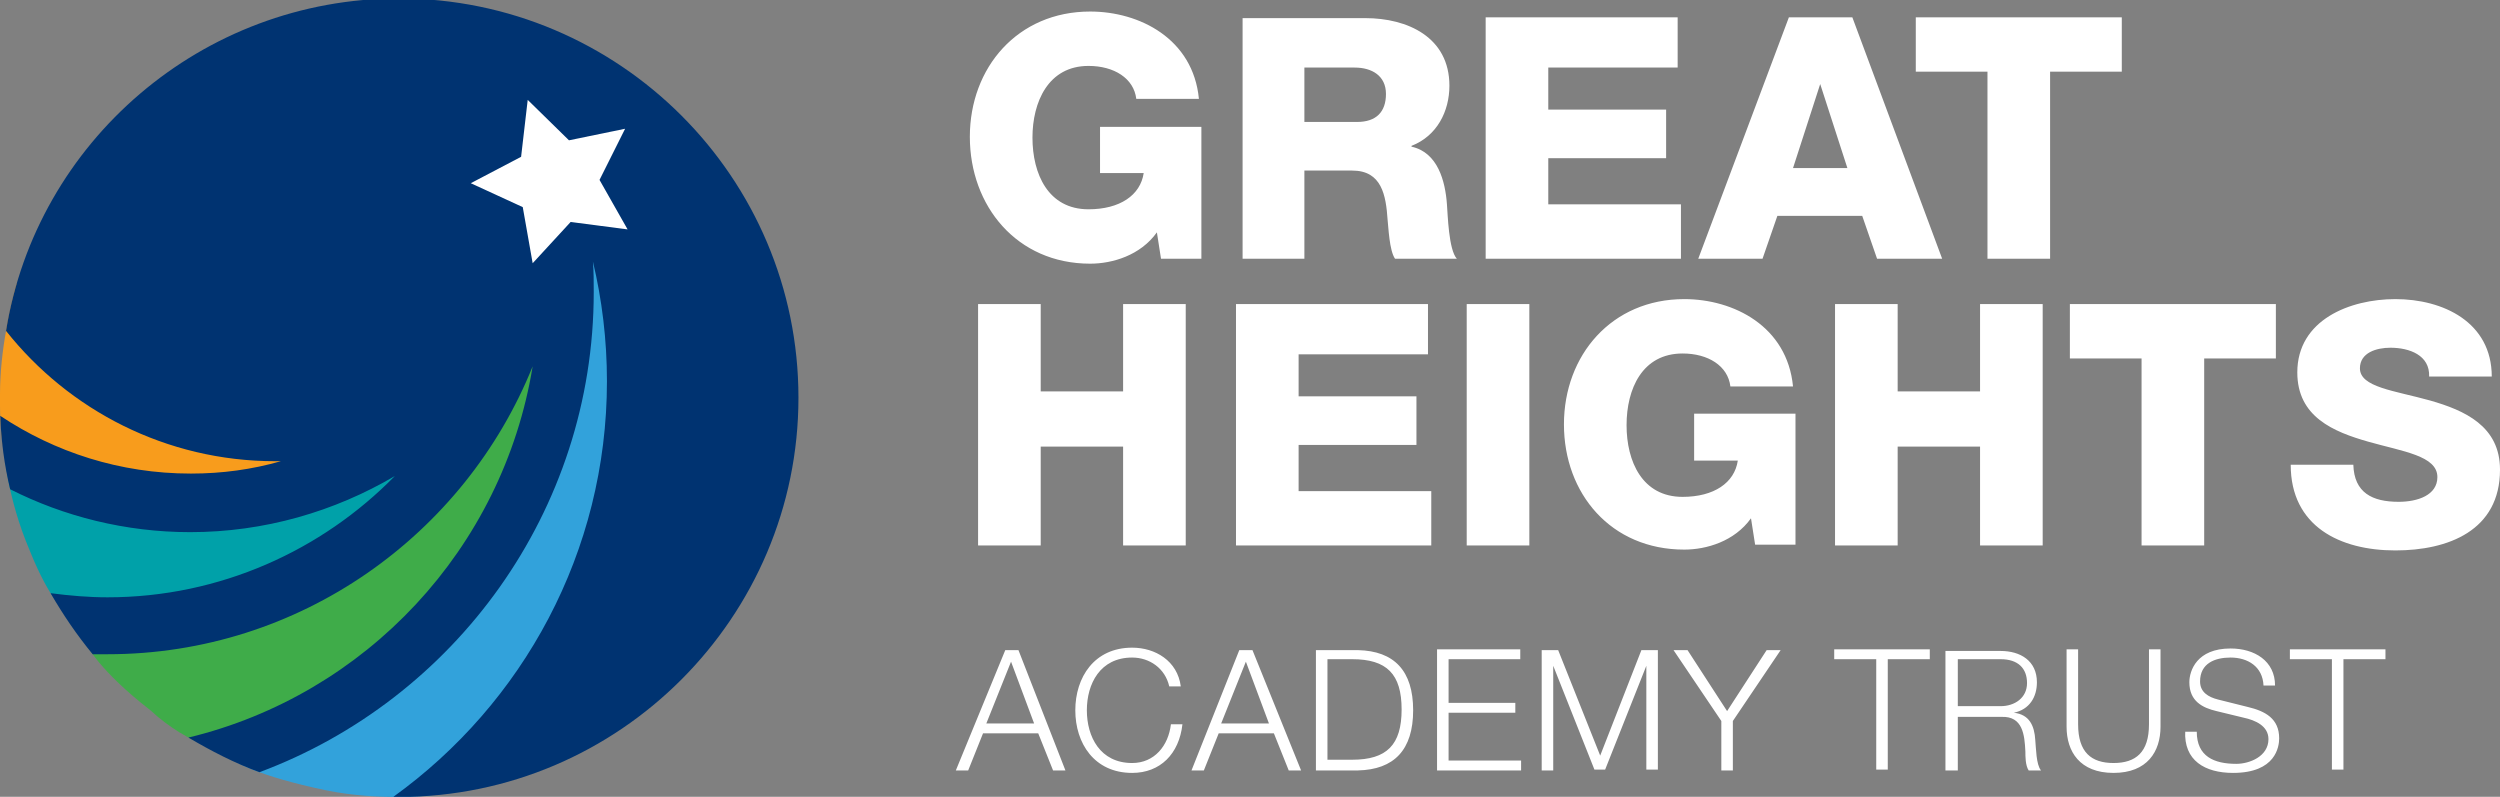
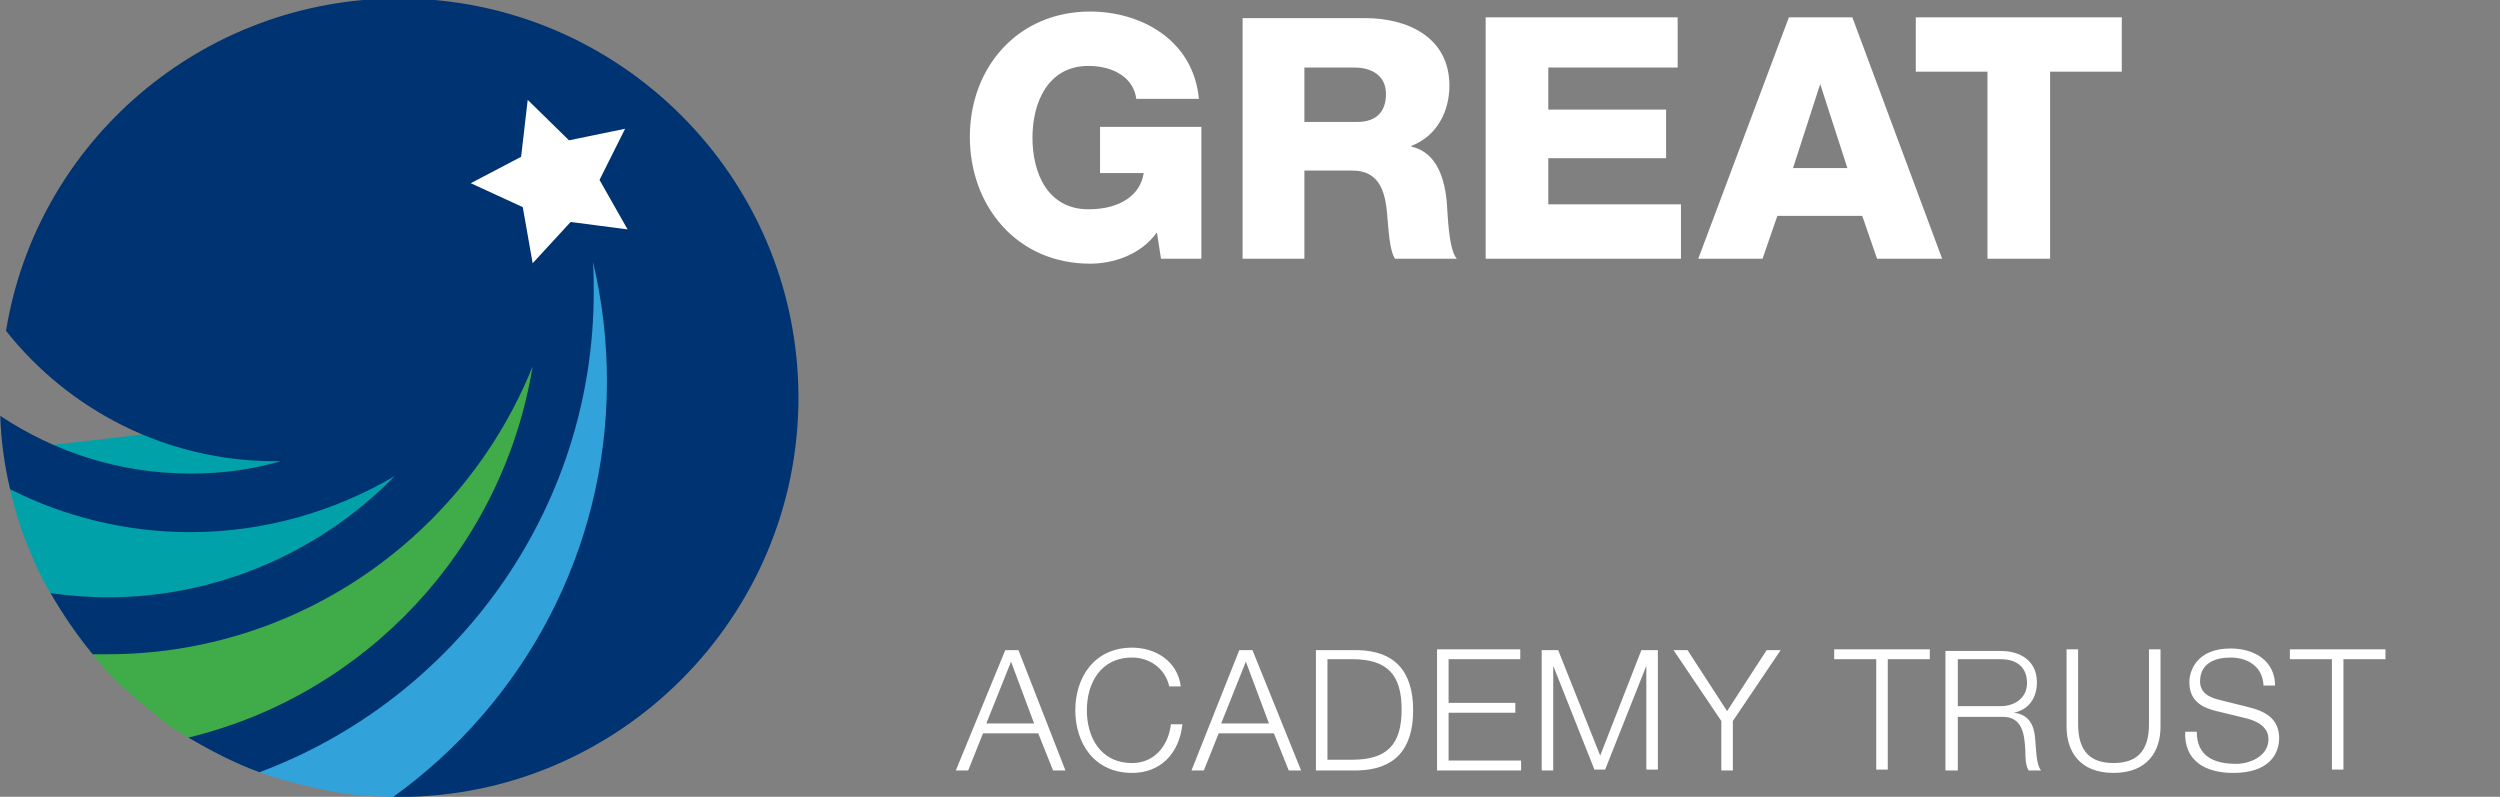
<svg xmlns="http://www.w3.org/2000/svg" id="Layer_1" viewBox="0 0 303.4 96.7">
  <rect x="0" y="0" width="303.4" height="96.7" fill="#808080" stroke="none" />
  <defs>
    <style>      .st0 {        fill: #32a2db;      }      .st1 {        fill: #3fac49;      }      .st2 {        fill: #003371;      }      .st3 {        fill: #f89c1c;      }      .st4 {        fill: #fff;      }      .st5 {        fill: #00a1a9;      }    </style>
  </defs>
  <g>
    <path class="st4" d="M277.9,80h5.1v13.4h1.4v-13.4h5.1v-1.2h-11.6v1.2ZM265.2,88.7c-.2,3.6,2.4,5.1,5.8,5.1,5.2,0,5.6-3.2,5.6-4.2,0-2.4-1.7-3.3-3.8-3.8l-3.6-.9c-1.2-.3-2.2-.9-2.2-2.2,0-2.2,1.8-2.9,3.7-2.9,2.1,0,3.9,1.1,4,3.4h1.4c0-3-2.5-4.5-5.4-4.5-4.1,0-5,2.7-5,4.1,0,2.3,1.6,3.1,3.3,3.5l3.3.8c1.4.3,3,1,3,2.6,0,2.1-2.3,3-3.9,3-2.7,0-4.8-.9-4.8-3.9h-1.4v-.1ZM250.8,88.2c0,3,1.6,5.6,5.7,5.6,4.1,0,5.7-2.6,5.7-5.6v-9.4h-1.4v9.1c0,3.4-1.6,4.7-4.3,4.7-2.7,0-4.3-1.3-4.3-4.7v-9.1h-1.4v9.4h-0ZM237.6,80h5.2c2.1,0,3.2,1.1,3.2,2.9s-1.5,2.8-3.2,2.8h-5.2v-5.7ZM236.2,93.5h1.4v-6.5h5.3c2.6-.1,2.8,2.2,2.9,4.2,0,.6,0,1.7.4,2.3h1.5c-.6-.7-.6-2.7-.7-3.7-.1-1.7-.7-3.1-2.6-3.3h0c1.9-.4,2.8-1.9,2.8-3.7,0-2.6-2-3.8-4.4-3.8h-6.7v14.5h.1ZM222.6,80h5.1v13.4h1.4v-13.4h5.1v-1.2h-11.6v1.2ZM208.9,93.5h1.4v-6l5.8-8.6h-1.7l-4.8,7.4-4.8-7.4h-1.7l5.8,8.6v6ZM187.1,93.5h1.4v-12.7h0l5,12.6h1.3l5-12.6h0v12.6h1.4v-14.5h-2l-5,12.8-5.1-12.8h-2v14.6h0ZM174.4,93.5h10.2v-1.2h-8.8v-5.8h8.1v-1.2h-8.1v-5.3h8.7v-1.2h-10.1v14.7h0ZM159.7,93.5h5.1c4.4-.1,6.7-2.5,6.7-7.3s-2.3-7.2-6.7-7.3h-5.1v14.6ZM161.1,80h3c4.2,0,6,1.8,6,6.1s-1.8,6.1-6,6.1h-3v-12.2ZM151.2,80.3l2.8,7.5h-5.8l3-7.5ZM144.6,93.5h1.5l1.8-4.5h6.7l1.8,4.5h1.5l-5.9-14.6h-1.6l-5.8,14.6ZM143.3,83.3c-.4-3.1-3.1-4.7-5.9-4.7-4.6,0-6.9,3.6-6.9,7.6s2.3,7.6,6.9,7.6c3.4,0,5.7-2.3,6.1-5.9h-1.4c-.3,2.6-2,4.7-4.7,4.7-3.9,0-5.5-3.2-5.5-6.4s1.6-6.4,5.5-6.4c2.1,0,4,1.3,4.5,3.5,0,0,1.4,0,1.4 0ZM122.7,80.3l2.8,7.5h-5.8l3-7.5ZM116,93.5h1.5l1.8-4.5h6.7l1.8,4.5h1.5l-5.7-14.6h-1.6l-6,14.6Z" />
-     <path class="st4" d="M278,56.4c0,7.5,6,10.4,12.7,10.4,6.4,0,12.7-2.4,12.7-9.8,0-5.3-4.3-7.2-8.5-8.4-4.3-1.2-8.5-1.6-8.5-3.9,0-1.9,2-2.5,3.7-2.5,2.3,0,4.8.9,4.7,3.5h7.6c0-6.6-5.9-9.4-11.7-9.4-5.5,0-11.9,2.5-11.9,8.9,0,5.4,4.4,7.2,8.6,8.4s8.4,1.7,8.4,4.3c0,2.2-2.4,3-4.7,3-3.2,0-5.4-1.1-5.5-4.5,0,0-7.6,0-7.6-0ZM276.3,36.9h-25.1v6.6h8.7v22.7h7.6v-22.7h8.7v-6.6h.1ZM222.7,66.2h7.6v-12h10v12h7.6v-29.3h-7.6v10.6h-10v-10.6h-7.6v29.3ZM217.9,50.2h-12.3v5.7h5.3c-.4,2.7-2.9,4.4-6.7,4.4-4.9,0-6.8-4.3-6.8-8.7s1.9-8.7,6.8-8.7c3.1,0,5.5,1.5,5.8,4h7.6c-.7-7.3-7.2-10.6-13.2-10.6-8.8,0-14.6,6.8-14.6,15.2s5.7,15.2,14.6,15.2c2.7,0,6.1-1,8.1-3.8l.5,3.2h4.9v-15.9h-0ZM178,66.2h7.6v-29.3h-7.6v29.3ZM150,66.2h23.7v-6.6h-16.1v-5.6h14.3v-5.9h-14.3v-5.1h15.7v-6.1h-23.3v29.3ZM118.7,66.2h7.6v-12h10v12h7.6v-29.3h-7.6v10.6h-10v-10.6h-7.6s0,29.3 0,29.3Z" />
    <path class="st4" d="M257.6,2.1h-25.1v6.6h8.7v22.7h7.6V8.7h8.7V2.1h.1ZM206.1,31.4h7.8l1.8-5.2h10.3l1.8,5.2h7.9l-10.9-29.3h-7.7l-11,29.3ZM220.9,10.2h0l3.3,10.2h-6.6l3.3-10.2ZM180.2,31.4h23.8v-6.6h-16.1v-5.6h14.3v-5.9h-14.3v-5.1h15.7V2.1h-23.3v29.3h-.1ZM158.3,8.2h6.1c2.1,0,3.8,1,3.8,3.2s-1.2,3.4-3.5,3.4h-6.4v-6.6h-0ZM150.7,31.4h7.6v-10.7h5.8c3.6,0,4.1,3,4.3,6,.1.8.2,3.7.9,4.7h7.5c-1-1.1-1.1-5.4-1.2-6.6-.2-2.8-1.1-6.3-4.3-7v-.1c3.1-1.2,4.6-4.2,4.6-7.3,0-5.9-5.1-8.2-10.2-8.2h-14.9v29.2h-.1ZM145.8,15.4h-12.3v5.6h5.3c-.4,2.7-2.9,4.4-6.7,4.4-4.9,0-6.8-4.3-6.8-8.7,0-4.3,1.9-8.7,6.8-8.7,3.1,0,5.5,1.5,5.8,4h7.6c-.7-7.3-7.2-10.6-13.2-10.6-8.8,0-14.6,6.8-14.6,15.2s5.7,15.4,14.6,15.4c2.7,0,6.1-1,8.1-3.8l.5,3.2h4.9V15.4Z" />
  </g>
  <g>
    <path class="st0" d="M28.581,92.415s2.571,1.741,11.019,3.504c6.56,1.328,12.622.601,12.622.601,3.606-3.905,29.552-32.037,29.451-32.738s-9.717-33.339-9.717-33.339l-13.123,39.846-30.253,22.126-0-0Z" />
    <path class="st1" d="M10.549,78.299s1.451,3.051,7.713,7.909c4.781,4.432,9.717,5.206,9.717,5.206,5.009-1.502,32.657-23.928,32.957-24.628.301-.701,5.81-25.73,5.81-25.73l-21.237,22.826-34.961,14.417 0.0 0Z" />
    <path class="st5" d="M.521,54.671s.239,5.482,3.116,12.214c2.428,6.052,4.408,7.509,4.408,7.509-2.504,1.702,34.761-6.107,35.362-6.608s9.316-8.51,9.316-8.51l-8.114-9.711L.521,54.671Z" />
-     <path class="st3" d="M2.024,34.448s-1.467,4.915-1.903,10.412c-.392,5.35.211,9.111.211,9.111.05.13,29.451,6.207,30.052,6.007.601-.2,9.717-3.905,9.717-3.905l-3.506-9.911L2.024,34.448Z" />
    <path class="st2" d="M48.415-.192c26.747,0,48.485,21.725,48.485,48.456,0,26.631-21.738,48.456-48.485,48.456h-.701c15.727-11.313,25.945-29.734,25.945-50.458,0-5.006-.601-9.911-1.703-14.517.1,1.201.1,2.403.1,3.704,0,26.631-16.93,49.457-40.571,58.267-3.005-1.101-5.91-2.603-8.615-4.205,21.538-5.206,38.167-22.927,41.773-45.052-8.214,20.424-28.249,34.94-51.59,34.94h-1.803c-1.903-2.303-3.606-4.806-5.109-7.409,2.304.3,4.608.501,6.912.501,13.624,0,26.045-5.707,34.861-14.717-7.313,4.305-15.828,6.808-24.843,6.808-7.814,0-15.327-1.902-21.838-5.206-.701-2.903-1.102-5.907-1.202-8.91,6.612,4.405,14.525,7.008,23.14,7.008,3.807,0,7.413-.501,10.919-1.502h-.701c-13.223,0-25.044-6.207-32.657-15.818C4.439,17.228,24.474-.192,48.415-.192" />
    <polygon class="st4" points="76.164 27.84 69.252 26.939 64.644 31.945 63.442 25.137 57.131 22.234 63.241 19.03 64.043 12.122 69.051 17.028 75.863 15.626 72.758 21.833 76.164 27.84" />
  </g>
</svg>